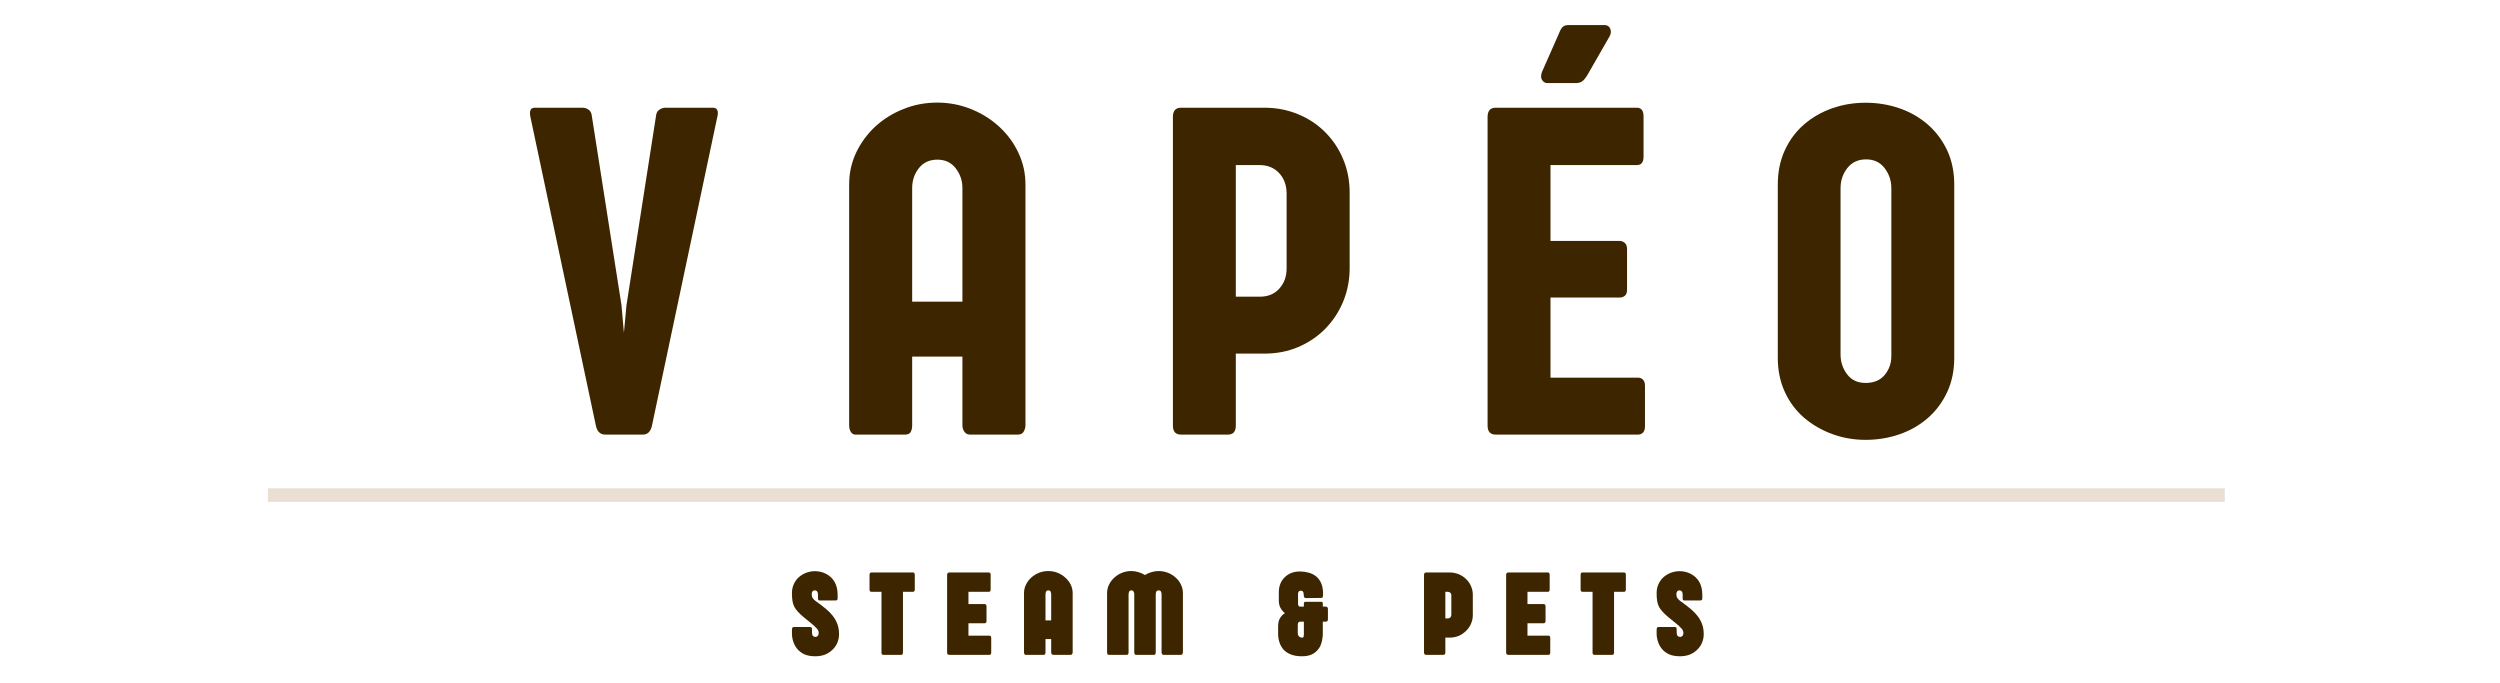
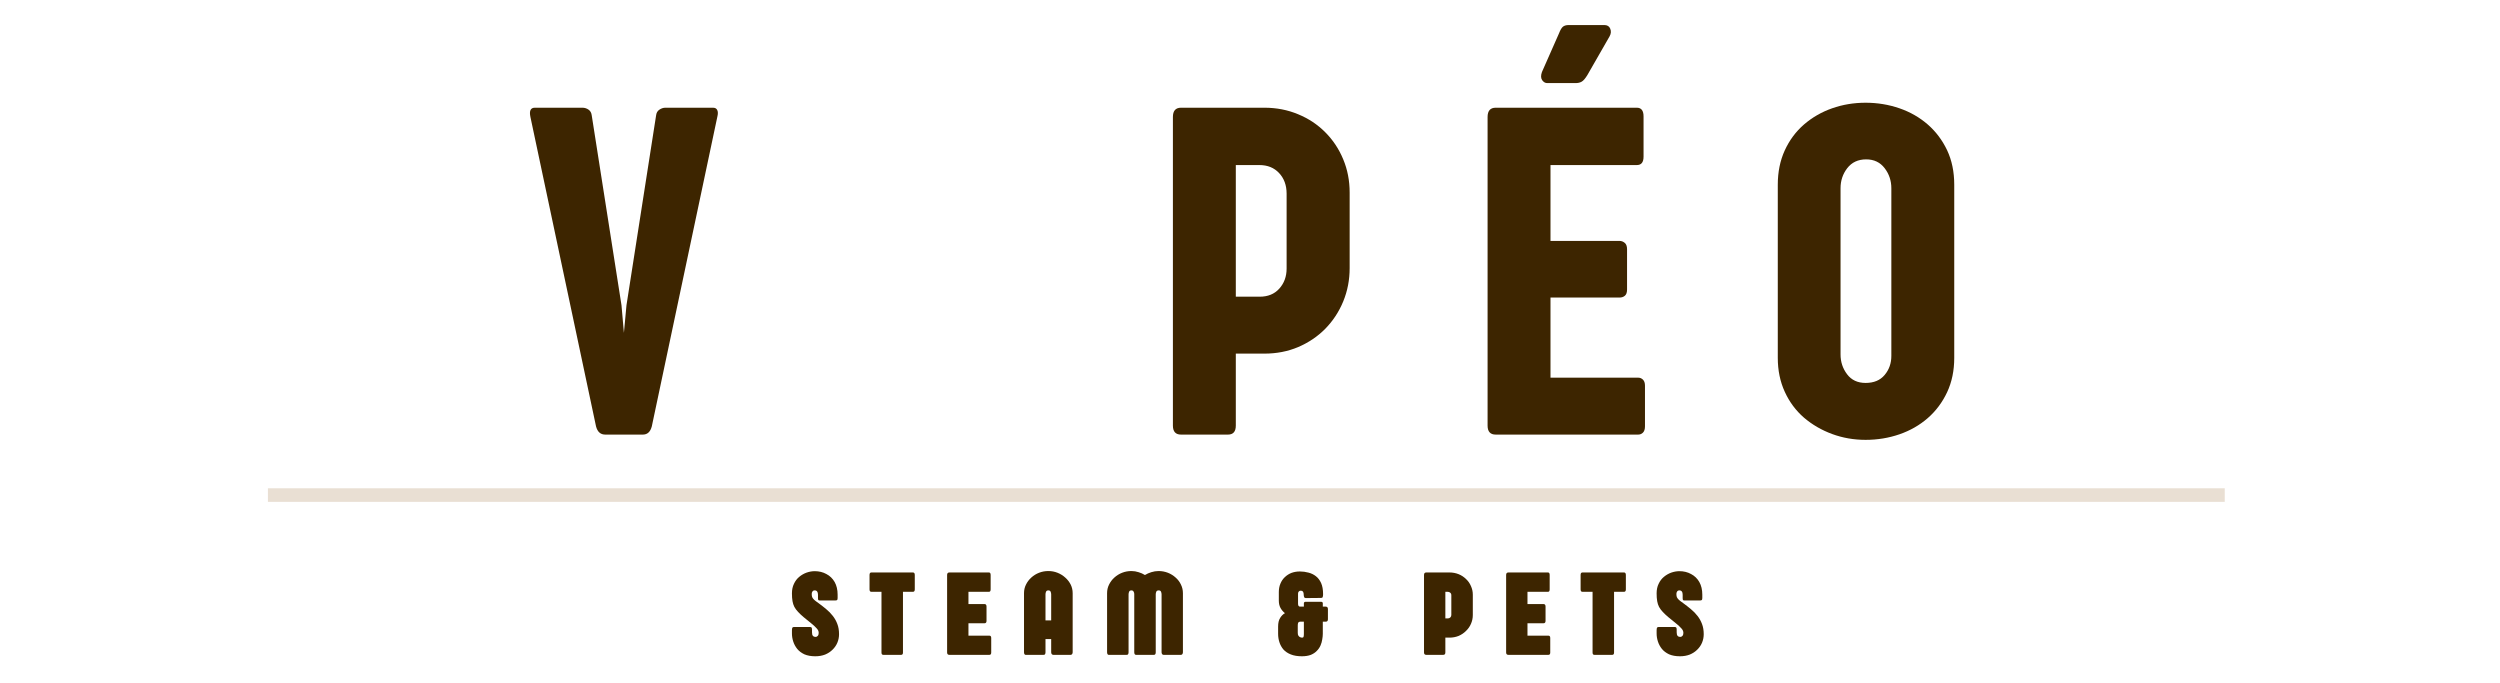
<svg xmlns="http://www.w3.org/2000/svg" version="1.2" preserveAspectRatio="xMidYMid meet" height="100" viewBox="0 0 274.5 75" zoomAndPan="magnify" width="366">
  <defs>
    <clipPath id="2009156e14">
      <path d="M 29.418 53.609 L 244.277 53.609 L 244.277 55.105 L 29.418 55.105 Z M 29.418 53.609" />
    </clipPath>
  </defs>
  <g id="355662198b">
    <g style="fill:#3d2500;fill-opacity:1;">
      <g transform="translate(58.131, 47.718)">
        <path d="M 10.109 -14.203 L 10.375 -11.172 L 10.656 -14.203 L 13.906 -35.031 C 13.938 -35.32 14.055 -35.535 14.266 -35.672 C 14.473 -35.816 14.695 -35.891 14.938 -35.891 L 20.156 -35.891 C 20.395 -35.891 20.551 -35.801 20.625 -35.625 C 20.707 -35.457 20.711 -35.227 20.641 -34.938 L 13.438 -0.906 C 13.281 -0.301 12.953 0 12.453 0 L 8.328 0 C 7.805 0 7.469 -0.301 7.312 -0.906 L 0.109 -34.875 C -0.035 -35.551 0.125 -35.891 0.594 -35.891 L 5.812 -35.891 C 6.07 -35.891 6.301 -35.816 6.5 -35.672 C 6.695 -35.535 6.812 -35.32 6.844 -35.031 Z M 10.109 -14.203" style="stroke:none" />
      </g>
    </g>
    <g style="fill:#3d2500;fill-opacity:1;">
      <g transform="translate(91.595, 47.718)">
-         <path d="M 8.562 -27.078 L 8.562 -14.594 L 14.078 -14.594 L 14.078 -27.078 C 14.078 -27.891 13.832 -28.609 13.344 -29.234 C 12.863 -29.867 12.191 -30.188 11.328 -30.188 C 10.453 -30.188 9.77 -29.867 9.281 -29.234 C 8.801 -28.609 8.562 -27.891 8.562 -27.078 Z M 21 -27.469 L 21 -1.031 C 21 -0.77 20.93 -0.531 20.797 -0.312 C 20.672 -0.102 20.461 0 20.172 0 L 14.906 0 C 14.645 0 14.441 -0.102 14.297 -0.312 C 14.148 -0.52 14.078 -0.758 14.078 -1.031 L 14.078 -8.562 L 8.562 -8.562 L 8.562 -1.016 C 8.562 -0.734 8.508 -0.492 8.406 -0.297 C 8.301 -0.098 8.094 0 7.781 0 L 2.312 0 C 2.113 0 1.953 -0.098 1.828 -0.297 C 1.703 -0.492 1.641 -0.734 1.641 -1.016 L 1.641 -27.469 C 1.641 -28.707 1.895 -29.867 2.406 -30.953 C 2.926 -32.047 3.629 -33.004 4.516 -33.828 C 5.41 -34.648 6.441 -35.289 7.609 -35.75 C 8.773 -36.219 10.008 -36.453 11.312 -36.453 C 12.602 -36.453 13.832 -36.219 15 -35.75 C 16.164 -35.289 17.195 -34.648 18.094 -33.828 C 19 -33.004 19.707 -32.047 20.219 -30.953 C 20.738 -29.867 21 -28.707 21 -27.469 Z M 21 -27.469" style="stroke:none" />
-       </g>
+         </g>
    </g>
    <g style="fill:#3d2500;fill-opacity:1;">
      <g transform="translate(126.926, 47.718)">
        <path d="M 14.344 -18.234 L 14.344 -26.453 C 14.344 -27.379 14.066 -28.133 13.516 -28.719 C 12.973 -29.301 12.254 -29.594 11.359 -29.594 L 8.766 -29.594 L 8.766 -15.141 L 11.391 -15.141 C 12.285 -15.141 13 -15.43 13.531 -16.016 C 14.07 -16.609 14.344 -17.348 14.344 -18.234 Z M 1.859 -0.984 L 1.859 -34.875 C 1.859 -35.551 2.156 -35.891 2.75 -35.891 L 11.906 -35.891 C 13.238 -35.891 14.473 -35.648 15.609 -35.172 C 16.754 -34.703 17.75 -34.039 18.594 -33.188 C 19.438 -32.344 20.094 -31.352 20.562 -30.219 C 21.031 -29.094 21.266 -27.879 21.266 -26.578 L 21.266 -18.281 C 21.266 -16.988 21.031 -15.77 20.562 -14.625 C 20.094 -13.488 19.438 -12.488 18.594 -11.625 C 17.75 -10.77 16.754 -10.098 15.609 -9.609 C 14.473 -9.129 13.238 -8.891 11.906 -8.891 L 8.766 -8.891 L 8.766 -0.984 C 8.766 -0.328 8.477 0 7.906 0 L 2.75 0 C 2.156 0 1.859 -0.328 1.859 -0.984 Z M 1.859 -0.984" style="stroke:none" />
      </g>
    </g>
    <g style="fill:#3d2500;fill-opacity:1;">
      <g transform="translate(161.478, 47.718)">
        <path d="M 8.766 -6.25 L 18.391 -6.25 C 18.598 -6.25 18.773 -6.176 18.922 -6.031 C 19.066 -5.883 19.141 -5.664 19.141 -5.375 L 19.141 -0.906 C 19.141 -0.594 19.066 -0.363 18.922 -0.219 C 18.773 -0.07 18.598 0 18.391 0 L 2.75 0 C 2.156 0 1.859 -0.328 1.859 -0.984 L 1.859 -34.875 C 1.859 -35.551 2.156 -35.891 2.75 -35.891 L 18.25 -35.891 C 18.738 -35.891 18.984 -35.57 18.984 -34.938 L 18.984 -30.516 C 18.984 -29.898 18.738 -29.594 18.25 -29.594 L 8.766 -29.594 L 8.766 -21.266 L 16.344 -21.266 C 16.562 -21.266 16.754 -21.191 16.922 -21.047 C 17.086 -20.91 17.172 -20.68 17.172 -20.359 L 17.172 -15.922 C 17.172 -15.609 17.094 -15.383 16.938 -15.25 C 16.781 -15.113 16.582 -15.047 16.344 -15.047 L 8.766 -15.047 Z M 10.781 -44.969 L 14.672 -44.969 C 15.004 -44.969 15.223 -44.832 15.328 -44.562 C 15.441 -44.289 15.414 -44.008 15.25 -43.719 L 12.812 -39.469 C 12.582 -39.094 12.375 -38.852 12.188 -38.75 C 12.008 -38.645 11.785 -38.594 11.516 -38.594 L 8.406 -38.594 C 8.195 -38.594 8.016 -38.695 7.859 -38.906 C 7.703 -39.125 7.691 -39.426 7.828 -39.812 L 9.703 -44.062 C 9.836 -44.406 9.973 -44.641 10.109 -44.766 C 10.254 -44.898 10.477 -44.969 10.781 -44.969 Z M 10.781 -44.969" style="stroke:none" />
      </g>
    </g>
    <g style="fill:#3d2500;fill-opacity:1;">
      <g transform="translate(193.904, 47.718)">
        <path d="M 20.672 -27.438 L 20.672 -8.422 C 20.672 -7.023 20.41 -5.77 19.891 -4.656 C 19.367 -3.539 18.66 -2.594 17.766 -1.812 C 16.867 -1.031 15.832 -0.438 14.656 -0.031 C 13.477 0.375 12.238 0.578 10.938 0.578 C 9.645 0.578 8.422 0.363 7.266 -0.062 C 6.109 -0.488 5.078 -1.086 4.172 -1.859 C 3.273 -2.641 2.57 -3.586 2.062 -4.703 C 1.551 -5.816 1.297 -7.055 1.297 -8.422 L 1.297 -27.438 C 1.297 -28.832 1.551 -30.086 2.062 -31.203 C 2.57 -32.316 3.273 -33.266 4.172 -34.047 C 5.078 -34.828 6.109 -35.422 7.266 -35.828 C 8.422 -36.234 9.645 -36.438 10.938 -36.438 C 12.238 -36.438 13.477 -36.234 14.656 -35.828 C 15.832 -35.422 16.867 -34.828 17.766 -34.047 C 18.66 -33.266 19.367 -32.32 19.891 -31.219 C 20.41 -30.113 20.672 -28.852 20.672 -27.438 Z M 11 -30.219 C 10.113 -30.219 9.422 -29.895 8.922 -29.25 C 8.43 -28.613 8.188 -27.879 8.188 -27.047 L 8.188 -8.797 C 8.188 -7.984 8.426 -7.258 8.906 -6.625 C 9.383 -5.988 10.062 -5.672 10.938 -5.672 C 11.844 -5.672 12.539 -5.961 13.031 -6.547 C 13.52 -7.129 13.766 -7.828 13.766 -8.641 L 13.766 -27.047 C 13.766 -27.879 13.52 -28.613 13.031 -29.25 C 12.539 -29.895 11.863 -30.219 11 -30.219 Z M 11 -30.219" style="stroke:none" />
      </g>
    </g>
    <g style="fill:#3d2500;fill-opacity:1;">
      <g transform="translate(86.877, 71.903)">
        <path d="M 2.984 -5.688 C 3.273 -5.477 3.555 -5.258 3.828 -5.031 C 4.109 -4.801 4.352 -4.551 4.562 -4.281 C 4.77 -4.02 4.938 -3.723 5.062 -3.391 C 5.188 -3.066 5.25 -2.691 5.25 -2.266 C 5.25 -1.941 5.188 -1.629 5.062 -1.328 C 4.938 -1.035 4.758 -0.781 4.531 -0.562 C 4.312 -0.344 4.039 -0.164 3.719 -0.031 C 3.395 0.094 3.035 0.156 2.641 0.156 C 2.172 0.156 1.77 0.082 1.438 -0.062 C 1.113 -0.219 0.852 -0.414 0.656 -0.656 C 0.457 -0.906 0.312 -1.176 0.219 -1.469 C 0.125 -1.758 0.078 -2.051 0.078 -2.344 L 0.078 -2.688 C 0.078 -2.832 0.094 -2.93 0.125 -2.984 C 0.156 -3.035 0.223 -3.062 0.328 -3.062 L 2.031 -3.062 C 2.133 -3.062 2.203 -3.039 2.234 -3 C 2.266 -2.957 2.281 -2.875 2.281 -2.75 L 2.281 -2.469 C 2.281 -2.281 2.316 -2.148 2.391 -2.078 C 2.461 -2.004 2.555 -1.969 2.672 -1.969 C 2.766 -1.969 2.844 -2.004 2.906 -2.078 C 2.977 -2.148 3.016 -2.258 3.016 -2.406 C 3.016 -2.594 2.941 -2.758 2.797 -2.906 C 2.66 -3.062 2.457 -3.25 2.188 -3.469 C 1.863 -3.727 1.582 -3.957 1.344 -4.156 C 1.113 -4.352 0.914 -4.539 0.75 -4.719 C 0.582 -4.895 0.445 -5.078 0.344 -5.266 C 0.25 -5.453 0.18 -5.66 0.141 -5.891 C 0.098 -6.129 0.078 -6.414 0.078 -6.75 C 0.078 -7.145 0.148 -7.492 0.297 -7.797 C 0.441 -8.109 0.633 -8.363 0.875 -8.562 C 1.125 -8.77 1.395 -8.926 1.688 -9.031 C 1.988 -9.133 2.285 -9.188 2.578 -9.188 C 3.055 -9.188 3.484 -9.082 3.859 -8.875 C 4.242 -8.676 4.547 -8.383 4.766 -8 C 4.984 -7.613 5.094 -7.148 5.094 -6.609 L 5.094 -6.25 C 5.094 -6.145 5.078 -6.07 5.047 -6.031 C 5.016 -5.988 4.938 -5.969 4.812 -5.969 L 3.141 -5.969 C 3.047 -5.969 2.988 -5.988 2.969 -6.031 C 2.945 -6.07 2.938 -6.145 2.938 -6.25 L 2.938 -6.594 C 2.938 -6.914 2.816 -7.078 2.578 -7.078 C 2.461 -7.078 2.379 -7.035 2.328 -6.953 C 2.273 -6.879 2.25 -6.789 2.25 -6.688 C 2.25 -6.551 2.266 -6.438 2.297 -6.344 C 2.336 -6.25 2.41 -6.148 2.516 -6.047 C 2.617 -5.953 2.773 -5.832 2.984 -5.688 Z M 2.984 -5.688" style="stroke:none" />
      </g>
    </g>
    <g style="fill:#3d2500;fill-opacity:1;">
      <g transform="translate(95.521, 71.903)">
        <path d="M 4.719 -6.922 L 3.625 -6.922 L 3.625 -0.25 C 3.625 -0.082 3.555 0 3.422 0 L 1.469 0 C 1.332 0 1.266 -0.082 1.266 -0.25 L 1.266 -6.922 L 0.156 -6.922 C 0.02 -6.922 -0.047 -7.008 -0.047 -7.188 L -0.047 -8.766 C -0.047 -8.953 0.02 -9.047 0.156 -9.047 L 4.719 -9.047 C 4.852 -9.047 4.922 -8.953 4.922 -8.766 L 4.922 -7.188 C 4.922 -7.008 4.852 -6.922 4.719 -6.922 Z M 4.719 -6.922" style="stroke:none" />
      </g>
    </g>
    <g style="fill:#3d2500;fill-opacity:1;">
      <g transform="translate(103.742, 71.903)">
        <path d="M 2.594 -2.109 L 4.891 -2.109 C 5.023 -2.109 5.094 -2.023 5.094 -1.859 L 5.094 -0.25 C 5.094 -0.082 5.023 0 4.891 0 L 0.5 0 C 0.332 0 0.25 -0.086 0.25 -0.266 L 0.25 -8.766 C 0.25 -8.953 0.332 -9.047 0.5 -9.047 L 4.844 -9.047 C 4.969 -9.047 5.031 -8.953 5.031 -8.766 L 5.031 -7.188 C 5.031 -7.008 4.969 -6.922 4.844 -6.922 L 2.594 -6.922 L 2.594 -5.578 L 4.359 -5.578 C 4.422 -5.578 4.473 -5.555 4.516 -5.516 C 4.555 -5.473 4.578 -5.406 4.578 -5.312 L 4.578 -3.734 C 4.578 -3.555 4.504 -3.469 4.359 -3.469 L 2.594 -3.469 Z M 2.594 -2.109" style="stroke:none" />
      </g>
    </g>
    <g style="fill:#3d2500;fill-opacity:1;">
      <g transform="translate(112.217, 71.903)">
        <path d="M 2.578 -6.641 L 2.578 -3.781 L 3.203 -3.781 L 3.203 -6.641 C 3.203 -6.742 3.18 -6.844 3.141 -6.938 C 3.098 -7.031 3.016 -7.078 2.891 -7.078 C 2.766 -7.078 2.68 -7.031 2.641 -6.938 C 2.598 -6.844 2.578 -6.742 2.578 -6.641 Z M 5.562 -6.766 L 5.562 -0.281 C 5.562 -0.207 5.539 -0.141 5.5 -0.078 C 5.457 -0.023 5.398 0 5.328 0 L 3.438 0 C 3.375 0 3.316 -0.023 3.266 -0.078 C 3.223 -0.141 3.203 -0.207 3.203 -0.281 L 3.203 -1.734 L 2.578 -1.734 L 2.578 -0.281 C 2.578 -0.195 2.562 -0.129 2.531 -0.078 C 2.508 -0.023 2.453 0 2.359 0 L 0.391 0 C 0.348 0 0.305 -0.023 0.266 -0.078 C 0.234 -0.141 0.219 -0.207 0.219 -0.281 L 0.219 -6.766 C 0.219 -7.109 0.289 -7.426 0.438 -7.719 C 0.582 -8.008 0.773 -8.266 1.016 -8.484 C 1.266 -8.711 1.551 -8.891 1.875 -9.016 C 2.195 -9.141 2.535 -9.203 2.891 -9.203 C 3.242 -9.203 3.578 -9.141 3.891 -9.016 C 4.211 -8.891 4.5 -8.711 4.75 -8.484 C 5 -8.266 5.195 -8.008 5.344 -7.719 C 5.488 -7.426 5.562 -7.109 5.562 -6.766 Z M 5.562 -6.766" style="stroke:none" />
      </g>
    </g>
    <g style="fill:#3d2500;fill-opacity:1;">
      <g transform="translate(121.338, 71.903)">
        <path d="M 6.203 -0.281 L 6.203 -6.641 C 6.203 -6.742 6.18 -6.844 6.141 -6.938 C 6.098 -7.031 6.016 -7.078 5.891 -7.078 C 5.754 -7.078 5.664 -7.031 5.625 -6.938 C 5.582 -6.844 5.562 -6.742 5.562 -6.641 L 5.562 -0.281 C 5.562 -0.195 5.547 -0.129 5.516 -0.078 C 5.492 -0.023 5.441 0 5.359 0 L 3.391 0 C 3.336 0 3.289 -0.023 3.25 -0.078 C 3.219 -0.141 3.203 -0.207 3.203 -0.281 L 3.203 -6.688 C 3.203 -6.781 3.176 -6.867 3.125 -6.953 C 3.082 -7.035 3.004 -7.078 2.891 -7.078 C 2.766 -7.078 2.68 -7.031 2.641 -6.938 C 2.598 -6.844 2.578 -6.742 2.578 -6.641 L 2.578 -0.281 C 2.578 -0.195 2.562 -0.129 2.531 -0.078 C 2.508 -0.023 2.453 0 2.359 0 L 0.391 0 C 0.348 0 0.305 -0.023 0.266 -0.078 C 0.234 -0.141 0.219 -0.207 0.219 -0.281 L 0.219 -6.766 C 0.219 -7.109 0.289 -7.426 0.438 -7.719 C 0.582 -8.008 0.773 -8.266 1.016 -8.484 C 1.266 -8.711 1.551 -8.891 1.875 -9.016 C 2.195 -9.141 2.535 -9.203 2.891 -9.203 C 3.16 -9.203 3.422 -9.16 3.672 -9.078 C 3.93 -9.004 4.164 -8.898 4.375 -8.766 C 4.594 -8.898 4.828 -9.004 5.078 -9.078 C 5.336 -9.16 5.602 -9.203 5.875 -9.203 C 6.227 -9.203 6.566 -9.141 6.891 -9.016 C 7.211 -8.891 7.5 -8.711 7.75 -8.484 C 8 -8.266 8.191 -8.008 8.328 -7.719 C 8.473 -7.426 8.547 -7.109 8.547 -6.766 L 8.547 -0.281 C 8.547 -0.207 8.523 -0.141 8.484 -0.078 C 8.453 -0.023 8.395 0 8.312 0 L 6.422 0 C 6.359 0 6.305 -0.023 6.266 -0.078 C 6.223 -0.141 6.203 -0.207 6.203 -0.281 Z M 6.203 -0.281" style="stroke:none" />
      </g>
    </g>
    <g style="fill:#3d2500;fill-opacity:1;">
      <g transform="translate(133.443, 71.903)">
        <path d="" style="stroke:none" />
      </g>
    </g>
    <g style="fill:#3d2500;fill-opacity:1;">
      <g transform="translate(140.103, 71.903)">
        <path d="M 3.062 -2.297 L 3.062 -3.641 L 2.812 -3.641 C 2.801 -3.641 2.789 -3.641 2.781 -3.641 C 2.77 -3.641 2.758 -3.641 2.75 -3.641 C 2.738 -3.641 2.727 -3.641 2.719 -3.641 L 2.641 -3.641 C 2.523 -3.629 2.453 -3.578 2.422 -3.484 C 2.398 -3.398 2.391 -3.305 2.391 -3.203 L 2.391 -2.422 C 2.391 -2.273 2.414 -2.164 2.469 -2.094 C 2.52 -2.02 2.582 -1.969 2.656 -1.938 C 2.727 -1.906 2.797 -1.891 2.859 -1.891 C 2.961 -1.891 3.02 -1.926 3.031 -2 C 3.051 -2.07 3.062 -2.172 3.062 -2.297 Z M 2.625 -5.297 L 3.062 -5.297 L 3.062 -5.656 C 3.062 -5.707 3.078 -5.75 3.109 -5.781 C 3.141 -5.812 3.188 -5.828 3.25 -5.828 L 4.938 -5.828 C 5.008 -5.828 5.062 -5.812 5.094 -5.781 C 5.125 -5.75 5.141 -5.707 5.141 -5.656 L 5.141 -5.297 L 5.453 -5.297 C 5.617 -5.297 5.703 -5.207 5.703 -5.031 L 5.703 -3.906 C 5.703 -3.727 5.617 -3.641 5.453 -3.641 L 5.141 -3.641 L 5.141 -2.312 C 5.141 -2.113 5.117 -1.906 5.078 -1.688 C 5.047 -1.469 4.984 -1.25 4.891 -1.031 C 4.797 -0.812 4.66 -0.613 4.484 -0.438 C 4.316 -0.258 4.098 -0.113 3.828 0 C 3.555 0.102 3.227 0.156 2.844 0.156 C 2.363 0.156 1.957 0.086 1.625 -0.047 C 1.289 -0.18 1.02 -0.363 0.812 -0.594 C 0.613 -0.832 0.469 -1.098 0.375 -1.391 C 0.281 -1.68 0.234 -1.988 0.234 -2.312 L 0.234 -3.094 C 0.234 -3.5 0.305 -3.816 0.453 -4.047 C 0.598 -4.285 0.773 -4.461 0.984 -4.578 C 0.797 -4.723 0.633 -4.91 0.5 -5.141 C 0.375 -5.367 0.312 -5.641 0.312 -5.953 L 0.312 -6.891 C 0.312 -7.234 0.367 -7.539 0.484 -7.812 C 0.598 -8.094 0.758 -8.332 0.969 -8.531 C 1.188 -8.738 1.43 -8.895 1.703 -9 C 1.984 -9.102 2.289 -9.156 2.625 -9.156 C 2.945 -9.156 3.258 -9.113 3.562 -9.031 C 3.863 -8.957 4.133 -8.828 4.375 -8.641 C 4.613 -8.461 4.805 -8.211 4.953 -7.891 C 5.098 -7.566 5.172 -7.156 5.172 -6.656 C 5.172 -6.508 5.156 -6.406 5.125 -6.344 C 5.102 -6.281 5.047 -6.25 4.953 -6.25 L 3.266 -6.234 C 3.18 -6.234 3.125 -6.27 3.094 -6.344 C 3.062 -6.414 3.047 -6.492 3.047 -6.578 C 3.047 -6.742 3.02 -6.863 2.969 -6.938 C 2.914 -7.008 2.836 -7.047 2.734 -7.047 C 2.629 -7.047 2.551 -7.016 2.5 -6.953 C 2.445 -6.891 2.422 -6.812 2.422 -6.719 L 2.422 -5.625 C 2.422 -5.414 2.488 -5.305 2.625 -5.297 Z M 2.625 -5.297" style="stroke:none" />
      </g>
    </g>
    <g style="fill:#3d2500;fill-opacity:1;">
      <g transform="translate(149.447, 71.903)">
        <path d="" style="stroke:none" />
      </g>
    </g>
    <g style="fill:#3d2500;fill-opacity:1;">
      <g transform="translate(156.106, 71.903)">
        <path d="M 3.25 -4.375 L 3.25 -6.547 C 3.25 -6.672 3.207 -6.766 3.125 -6.828 C 3.051 -6.891 2.961 -6.922 2.859 -6.922 L 2.594 -6.922 L 2.594 -4 L 2.859 -4 C 2.973 -4 3.066 -4.035 3.141 -4.109 C 3.211 -4.18 3.25 -4.27 3.25 -4.375 Z M 0.25 -0.266 L 0.25 -8.766 C 0.25 -8.953 0.332 -9.047 0.5 -9.047 L 3.047 -9.047 C 3.398 -9.047 3.734 -8.984 4.047 -8.859 C 4.359 -8.734 4.629 -8.555 4.859 -8.328 C 5.098 -8.109 5.281 -7.848 5.406 -7.547 C 5.539 -7.254 5.609 -6.941 5.609 -6.609 L 5.609 -4.375 C 5.609 -4.031 5.539 -3.707 5.406 -3.406 C 5.281 -3.113 5.098 -2.852 4.859 -2.625 C 4.629 -2.395 4.359 -2.211 4.047 -2.078 C 3.734 -1.953 3.398 -1.891 3.047 -1.891 L 2.594 -1.891 L 2.594 -0.266 C 2.594 -0.086 2.516 0 2.359 0 L 0.5 0 C 0.332 0 0.25 -0.086 0.25 -0.266 Z M 0.25 -0.266" style="stroke:none" />
      </g>
    </g>
    <g style="fill:#3d2500;fill-opacity:1;">
      <g transform="translate(165.123, 71.903)">
        <path d="M 2.594 -2.109 L 4.891 -2.109 C 5.023 -2.109 5.094 -2.023 5.094 -1.859 L 5.094 -0.25 C 5.094 -0.082 5.023 0 4.891 0 L 0.5 0 C 0.332 0 0.25 -0.086 0.25 -0.266 L 0.25 -8.766 C 0.25 -8.953 0.332 -9.047 0.5 -9.047 L 4.844 -9.047 C 4.969 -9.047 5.031 -8.953 5.031 -8.766 L 5.031 -7.188 C 5.031 -7.008 4.969 -6.922 4.844 -6.922 L 2.594 -6.922 L 2.594 -5.578 L 4.359 -5.578 C 4.422 -5.578 4.473 -5.555 4.516 -5.516 C 4.555 -5.473 4.578 -5.406 4.578 -5.312 L 4.578 -3.734 C 4.578 -3.555 4.504 -3.469 4.359 -3.469 L 2.594 -3.469 Z M 2.594 -2.109" style="stroke:none" />
      </g>
    </g>
    <g style="fill:#3d2500;fill-opacity:1;">
      <g transform="translate(173.598, 71.903)">
        <path d="M 4.719 -6.922 L 3.625 -6.922 L 3.625 -0.25 C 3.625 -0.082 3.555 0 3.422 0 L 1.469 0 C 1.332 0 1.266 -0.082 1.266 -0.25 L 1.266 -6.922 L 0.156 -6.922 C 0.02 -6.922 -0.047 -7.008 -0.047 -7.188 L -0.047 -8.766 C -0.047 -8.953 0.02 -9.047 0.156 -9.047 L 4.719 -9.047 C 4.852 -9.047 4.922 -8.953 4.922 -8.766 L 4.922 -7.188 C 4.922 -7.008 4.852 -6.922 4.719 -6.922 Z M 4.719 -6.922" style="stroke:none" />
      </g>
    </g>
    <g style="fill:#3d2500;fill-opacity:1;">
      <g transform="translate(181.819, 71.903)">
        <path d="M 2.984 -5.688 C 3.273 -5.477 3.555 -5.258 3.828 -5.031 C 4.109 -4.801 4.352 -4.551 4.562 -4.281 C 4.77 -4.02 4.938 -3.723 5.062 -3.391 C 5.188 -3.066 5.25 -2.691 5.25 -2.266 C 5.25 -1.941 5.188 -1.629 5.062 -1.328 C 4.938 -1.035 4.758 -0.781 4.531 -0.562 C 4.312 -0.344 4.039 -0.164 3.719 -0.031 C 3.395 0.094 3.035 0.156 2.641 0.156 C 2.172 0.156 1.77 0.082 1.438 -0.062 C 1.113 -0.219 0.852 -0.414 0.656 -0.656 C 0.457 -0.906 0.312 -1.176 0.219 -1.469 C 0.125 -1.758 0.078 -2.051 0.078 -2.344 L 0.078 -2.688 C 0.078 -2.832 0.094 -2.93 0.125 -2.984 C 0.156 -3.035 0.223 -3.062 0.328 -3.062 L 2.031 -3.062 C 2.133 -3.062 2.203 -3.039 2.234 -3 C 2.266 -2.957 2.281 -2.875 2.281 -2.75 L 2.281 -2.469 C 2.281 -2.281 2.316 -2.148 2.391 -2.078 C 2.461 -2.004 2.555 -1.969 2.672 -1.969 C 2.766 -1.969 2.844 -2.004 2.906 -2.078 C 2.977 -2.148 3.016 -2.258 3.016 -2.406 C 3.016 -2.594 2.941 -2.758 2.797 -2.906 C 2.66 -3.062 2.457 -3.25 2.188 -3.469 C 1.863 -3.727 1.582 -3.957 1.344 -4.156 C 1.113 -4.352 0.914 -4.539 0.75 -4.719 C 0.582 -4.895 0.445 -5.078 0.344 -5.266 C 0.25 -5.453 0.18 -5.66 0.141 -5.891 C 0.098 -6.129 0.078 -6.414 0.078 -6.75 C 0.078 -7.145 0.148 -7.492 0.297 -7.797 C 0.441 -8.109 0.633 -8.363 0.875 -8.562 C 1.125 -8.77 1.395 -8.926 1.688 -9.031 C 1.988 -9.133 2.285 -9.188 2.578 -9.188 C 3.055 -9.188 3.484 -9.082 3.859 -8.875 C 4.242 -8.676 4.547 -8.383 4.766 -8 C 4.984 -7.613 5.094 -7.148 5.094 -6.609 L 5.094 -6.25 C 5.094 -6.145 5.078 -6.07 5.047 -6.031 C 5.016 -5.988 4.938 -5.969 4.812 -5.969 L 3.141 -5.969 C 3.047 -5.969 2.988 -5.988 2.969 -6.031 C 2.945 -6.07 2.938 -6.145 2.938 -6.25 L 2.938 -6.594 C 2.938 -6.914 2.816 -7.078 2.578 -7.078 C 2.461 -7.078 2.379 -7.035 2.328 -6.953 C 2.273 -6.879 2.25 -6.789 2.25 -6.688 C 2.25 -6.551 2.266 -6.438 2.297 -6.344 C 2.336 -6.25 2.41 -6.148 2.516 -6.047 C 2.617 -5.953 2.773 -5.832 2.984 -5.688 Z M 2.984 -5.688" style="stroke:none" />
      </g>
    </g>
    <g clip-path="url(#2009156e14)" clip-rule="nonzero">
      <path d="M 29.418 53.609 L 244.277 53.609 L 244.277 55.105 L 29.418 55.105 Z M 29.418 53.609" style="stroke:none;fill-rule:nonzero;fill:#e9dfd3;fill-opacity:1;" />
    </g>
  </g>
</svg>